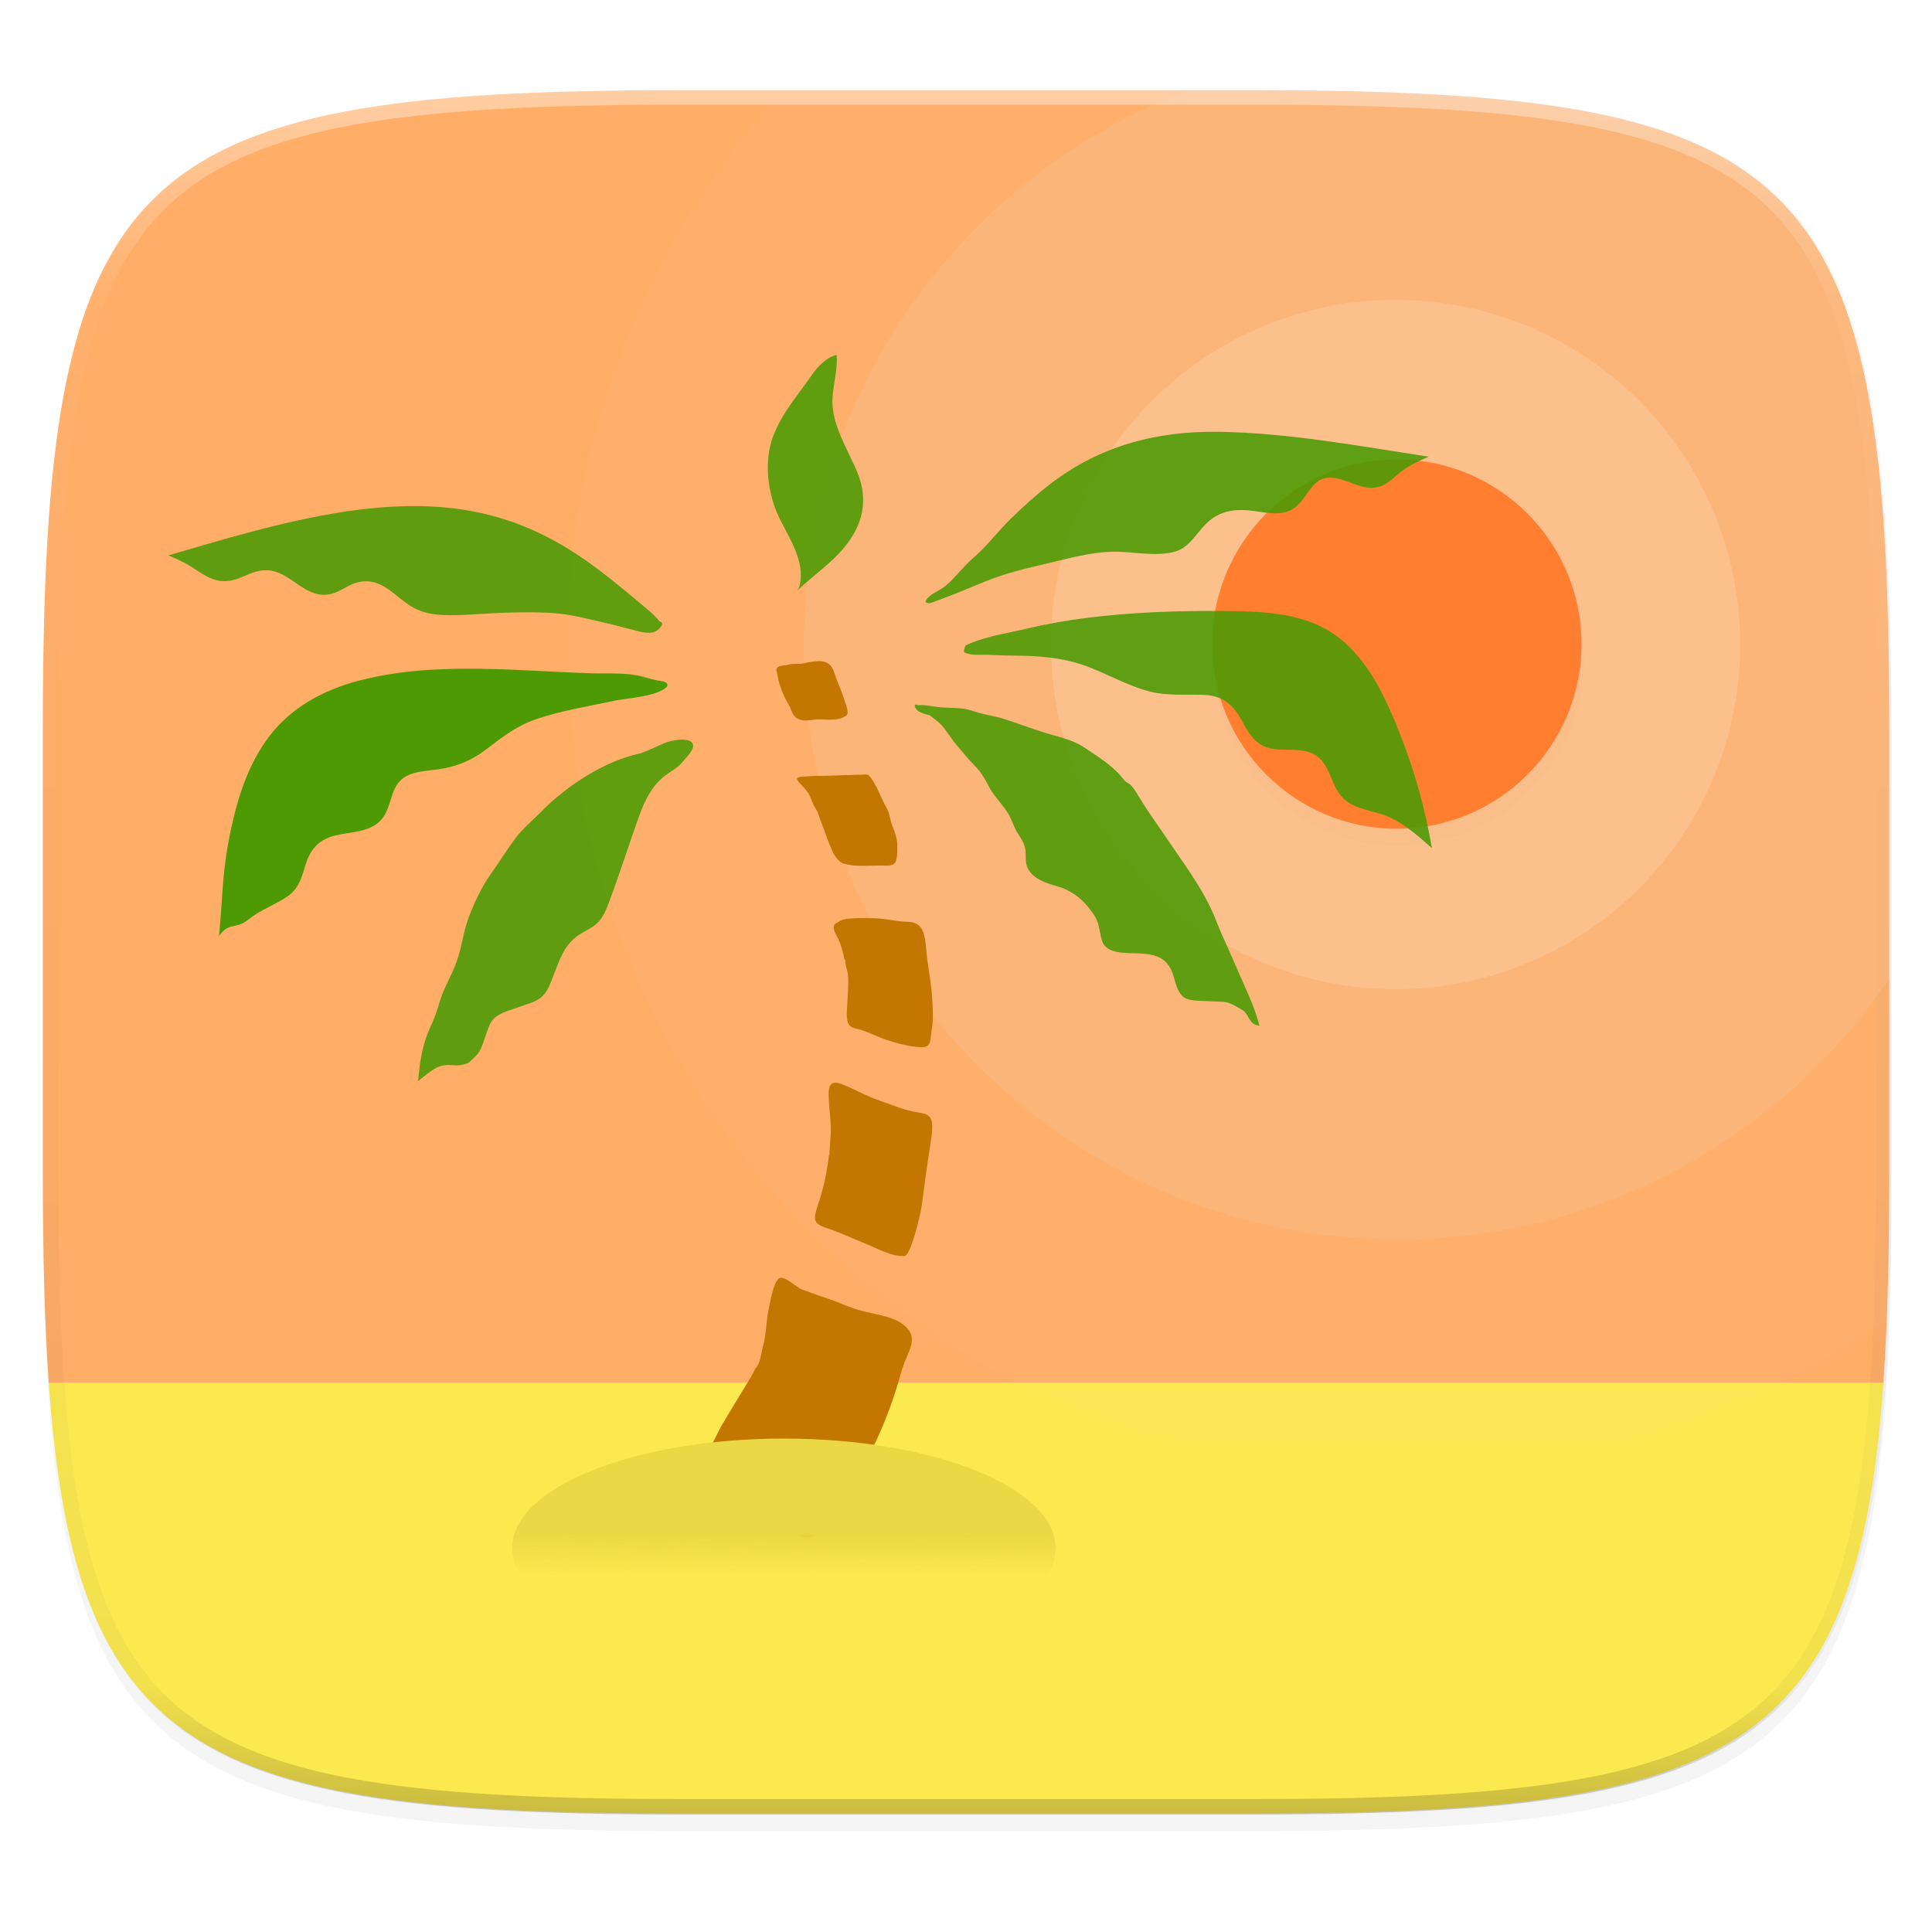
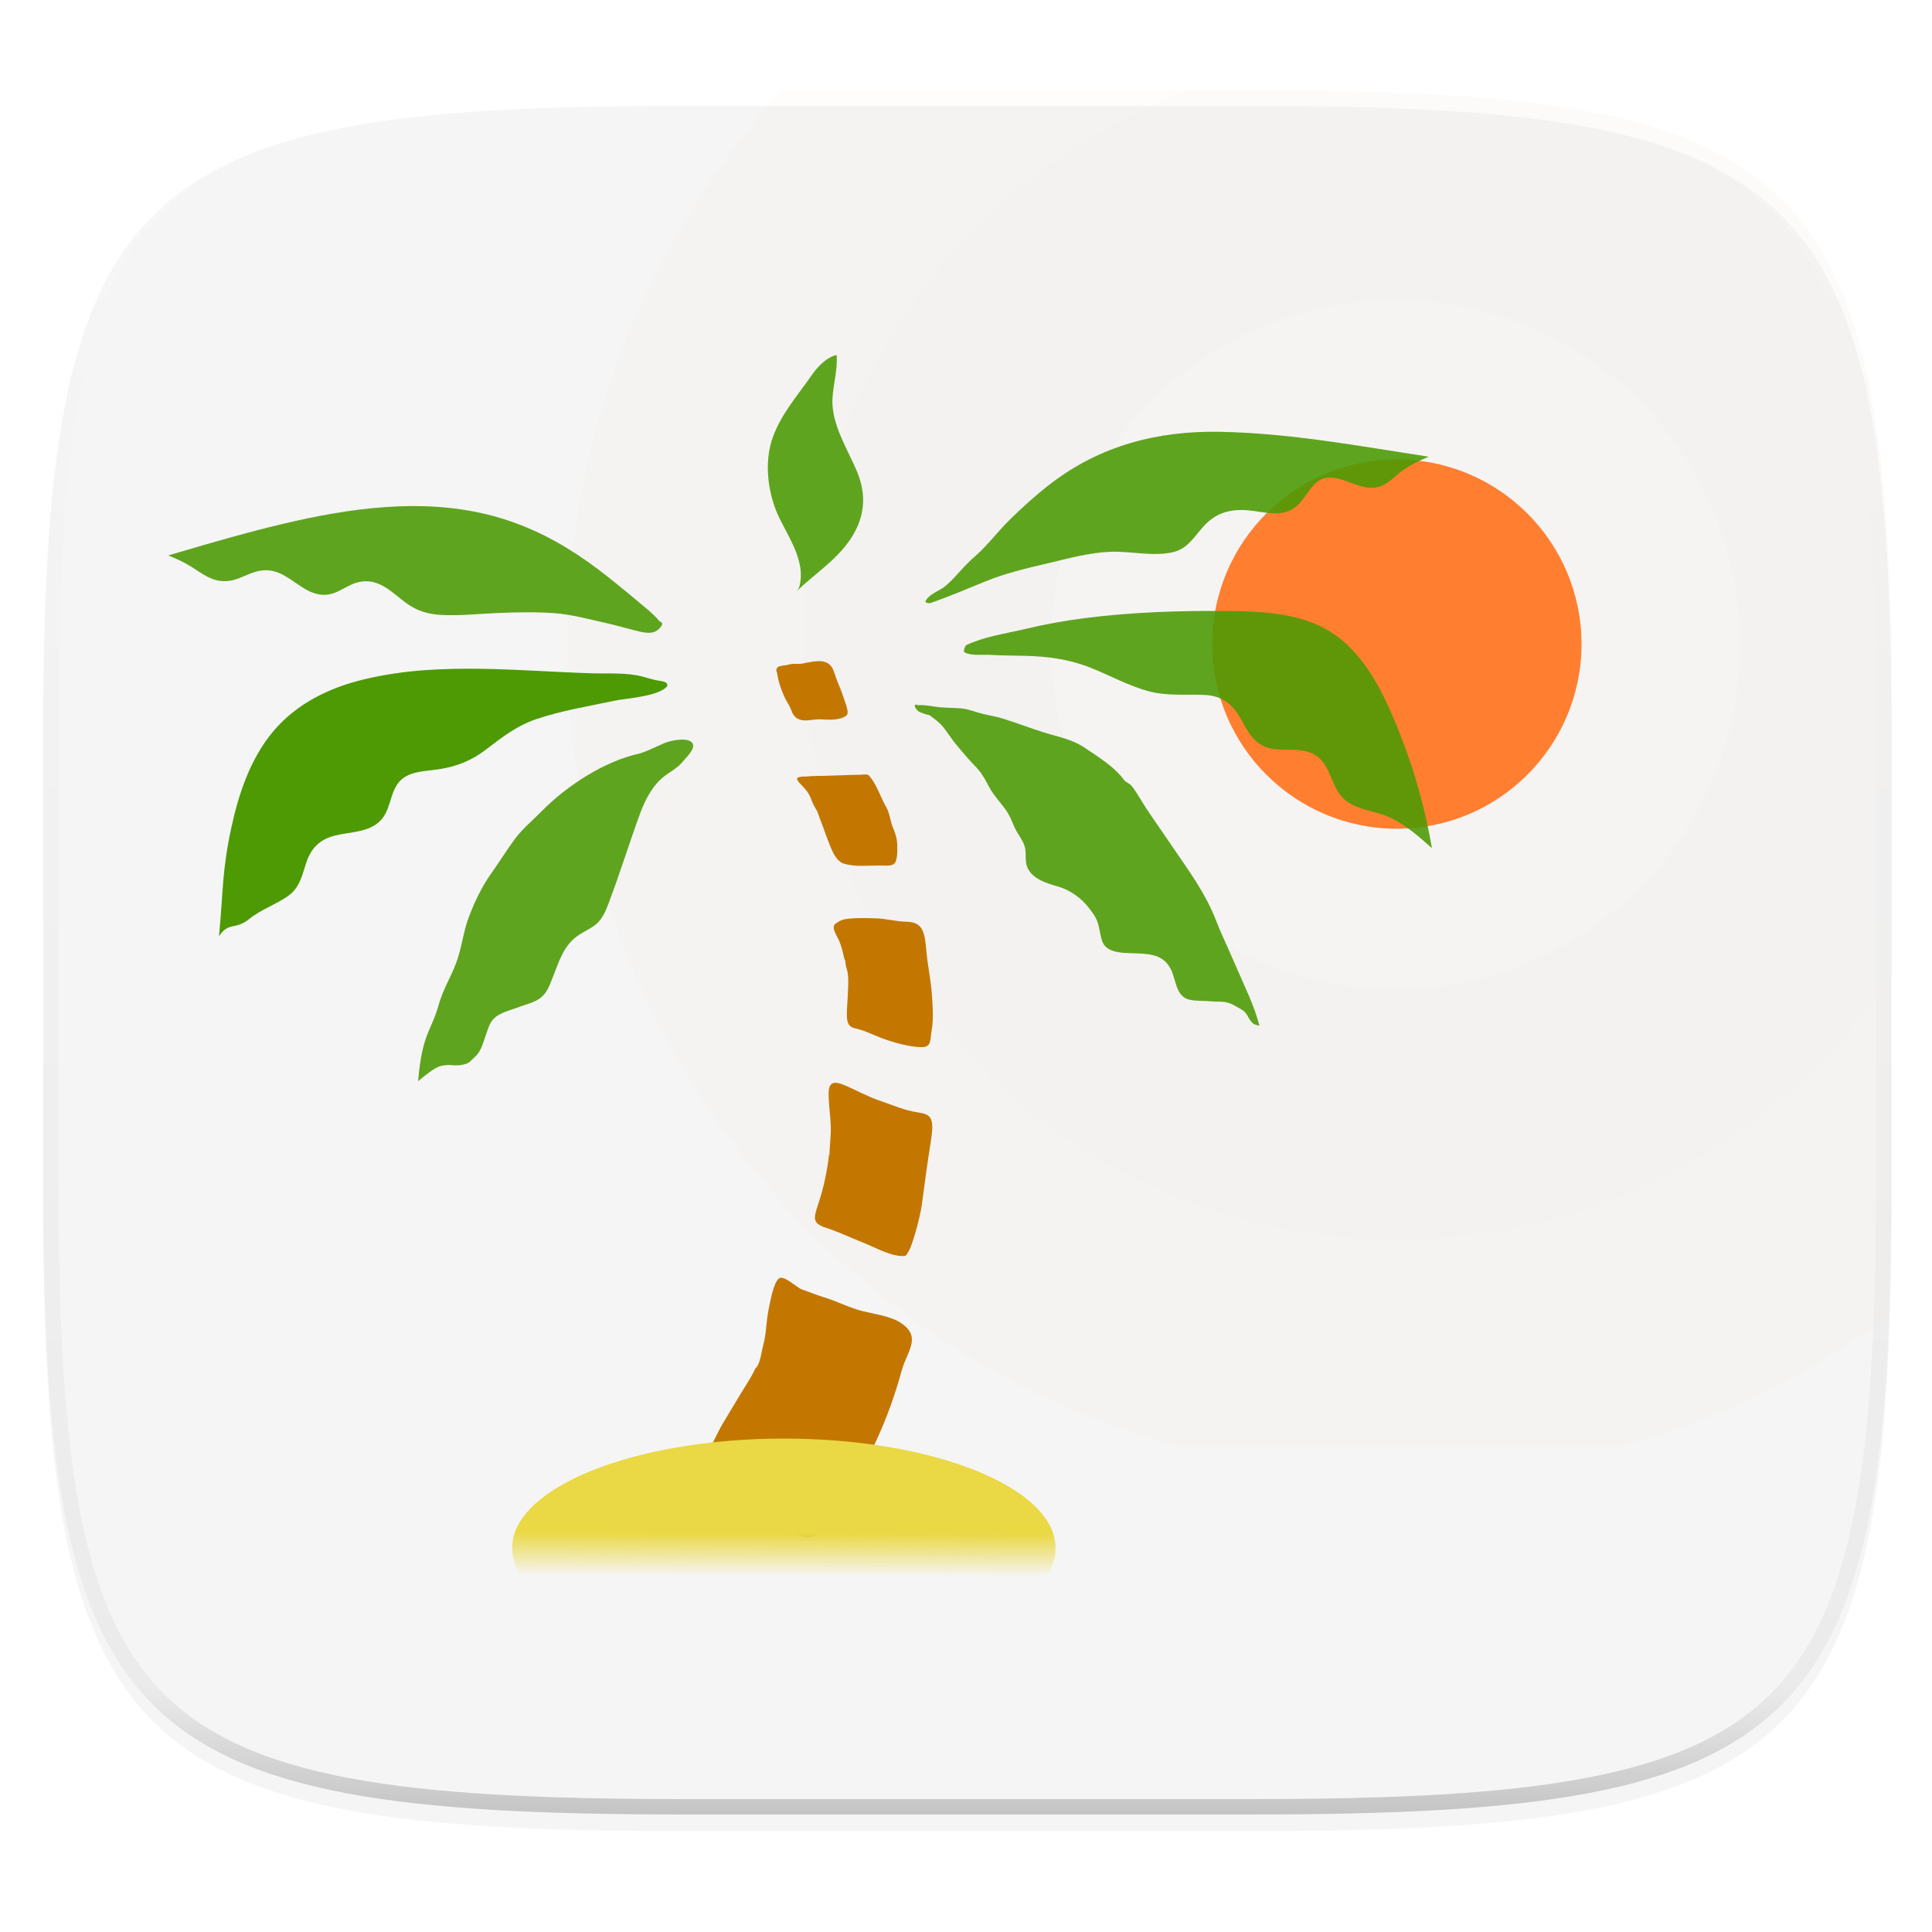
<svg xmlns="http://www.w3.org/2000/svg" width="256" height="256" version="1.1" viewBox="0 0 67.73 67.73">
  <defs>
    <filter id="filter1001" x="-.06" y="-.06" width="1.12" height="1.12" style="color-interpolation-filters:sRGB">
      <feGaussianBlur stdDeviation="1.2" />
    </filter>
    <linearGradient id="linearGradient1108" x1="296" x2="296" y1="-212" y2="236" gradientUnits="userSpaceOnUse">
      <stop style="stop-color:#ffffff" offset="0" />
      <stop style="stop-color:#ffffff;stop-opacity:.098" offset=".125" />
      <stop style="stop-color:#000000;stop-opacity:.098" offset=".925" />
      <stop style="stop-color:#000000;stop-opacity:.498" offset="1" />
    </linearGradient>
    <clipPath id="clipPath1082-3-61">
      <path d="M 361.938,-212 C 507.235,-212 528,-191.287 528,-46.125 V 70.125 C 528,215.286 507.235,236 361.938,236 H 214.062 C 68.765,236 48,215.286 48,70.125 V -46.125 C 48,-191.287 68.765,-212 214.062,-212 Z" style="fill:#8c59d9" />
    </clipPath>
    <filter id="filter956" x="-.02" y="-.03" width="1.046" height="1.05" style="color-interpolation-filters:sRGB">
      <feGaussianBlur stdDeviation="2.32" />
    </filter>
    <filter id="filter4569" x="-.01" y="-.01" width="1.023" height="1.025" style="color-interpolation-filters:sRGB">
      <feGaussianBlur stdDeviation="1.16" />
    </filter>
    <linearGradient id="linearGradient2237" x1="28.317" x2="28.308" y1="281.2" y2="284.013" gradientTransform="matrix(1.133,0,0,1.133,-4.242,-37.265)" gradientUnits="userSpaceOnUse">
      <stop style="stop-color:#ead844" offset="0" />
      <stop style="stop-color:#ead844" offset=".526" />
      <stop style="stop-color:#ead844;stop-opacity:0" offset="1" />
    </linearGradient>
  </defs>
  <g transform="translate(0,-229.267)">
-     <path transform="matrix(.27 0 0 .27 -7.129 220.56)" d="m188.969 44c72.649 0 83.031 10.357 83.031 82.938v58.125c0 72.581-10.383 82.938-83.031 82.938h-73.938c-72.649 0-83.031-10.357-83.031-82.938v-58.125c0-72.581 10.383-82.938 83.031-82.938z" style="filter:url(#filter4569);opacity:.1" />
    <path transform="matrix(.27 0 0 .27 -7.129 220.56)" d="m188.969 46c72.649 0 83.031 10.357 83.031 82.938v58.125c0 72.581-10.383 82.938-83.031 82.938h-73.938c-72.649 0-83.031-10.357-83.031-82.938v-58.125c0-72.581 10.383-82.938 83.031-82.938z" style="filter:url(#filter956);opacity:.2" />
-     <path d="m23.896 232.428c-19.594 0-22.394 2.793-22.394 22.369v15.677c0 2.742 0.059 5.143 0.207 7.265l4.108 2.158h56.099l4.108-2.158c0.148-2.122 0.207-4.523 0.207-7.265v-15.677c0-19.576-2.8-22.369-22.394-22.369z" style="fill:#ffad67" />
-     <path d="m1.709 277.739c0.911 13.027 5.338 15.104 22.187 15.104h19.942c16.85 0 21.277-2.077 22.187-15.104h-57.915z" style="fill:#fce94f" />
    <path transform="matrix(.135 0 0 .135 -4.971 261.017)" d="M 361.938,-212 C 507.235,-212 528,-191.287 528,-46.125 V 70.125 C 528,215.286 507.235,236 361.938,236 H 214.062 C 68.765,236 48,215.286 48,70.125 V -46.125 C 48,-191.287 68.765,-212 214.062,-212 Z" clip-path="url(#clipPath1082-3-61)" style="fill:none;opacity:.4;stroke-linecap:round;stroke-linejoin:round;stroke-width:8;stroke:url(#linearGradient1108)" />
    <path transform="matrix(.265 0 0 .265 0 229.267)" d="m249.797 174.232c0.237-5.882 0.527-11.512 0.527-18.49v-59.252c0-9.248-0.166-17.506-0.6-24.875-0.217-3.685-0.501-7.147-0.865-10.4-0.364-3.254-0.808-6.298-1.346-9.146-0.537-2.849-1.168-5.502-1.904-7.971-0.736-2.469-1.578-4.755-2.539-6.871-0.961-2.116-2.04-4.06-3.252-5.848-1.211-1.788-2.555-3.418-4.043-4.904-1.488-1.486-3.12-2.827-4.91-4.037-1.79-1.21-3.737-2.288-5.855-3.248s-4.407-1.8-6.879-2.535-5.127-1.366-7.979-1.902c-2.852-0.536-5.899-0.98-9.156-1.344-3.257-0.364-6.724-0.647-10.412-0.863-7.377-0.433-15.641-0.598-24.898-0.598h-62.307c-17.547 19.49-28.318 45.199-28.318 73.488 0 50.573 34.172 93.064 80.654 105.92h58.691c12.916-3.572 24.849-9.424 35.391-17.123z" style="fill:#ddcdc4;opacity:.05" />
    <path transform="matrix(.265 0 0 .265 0 229.267)" d="m250.324 128.898v-32.408c0-9.248-0.166-17.506-0.6-24.875-0.217-3.685-0.501-7.147-0.865-10.4-0.364-3.254-0.808-6.298-1.346-9.146-0.537-2.849-1.168-5.502-1.904-7.971-0.736-2.469-1.578-4.755-2.539-6.871-0.961-2.116-2.04-4.06-3.252-5.848-1.211-1.788-2.555-3.418-4.043-4.904-1.488-1.486-3.12-2.827-4.91-4.037-1.79-1.21-3.737-2.288-5.855-3.248s-4.407-1.8-6.879-2.535-5.127-1.366-7.979-1.902c-2.852-0.536-5.899-0.98-9.156-1.344-3.257-0.364-6.724-0.647-10.412-0.863-7.377-0.433-15.641-0.598-24.898-0.598h-8.473c-29.707 11.211-50.875 39.823-50.875 73.453 0 43.394 35.178 78.572 78.572 78.572 27.302 0 51.332-13.939 65.414-35.074z" style="fill:#ebebeb;opacity:.1" />
    <circle cx="48.924" cy="251.862" r="12.083" style="fill:#ffffff;opacity:.15" />
-     <circle transform="matrix(.27 0 0 .27 -7.129 220.56)" cx="208" cy="118" r="24" style="filter:url(#filter1001);opacity:.1" />
    <circle cx="48.97" cy="251.847" r="6.473" style="fill:#ff7e30" />
    <g transform="matrix(.418 0 0 .418 3.622 240.199)">
      <path d="m73.104 20.512c-1.177 1.005-1.833 2.065-2.726 2.661-0.401 0.27-1.233 0.594-1.426 1.122-0.032 0.089 0.278 0.179 0.436 0.124 1.545-0.54 3.036-1.176 4.552-1.796 1.695-0.694 3.455-1.109 5.234-1.526 1.749-0.408 3.486-0.901 5.291-0.974 1.72-0.068 3.623 0.438 5.309 0.017 1.337-0.335 1.879-1.592 2.815-2.466 1.129-1.054 2.491-1.178 3.961-0.966 1.326 0.192 2.638 0.495 3.688-0.555 0.83-0.829 1.259-2.259 2.636-2.248 1.476 0.012 2.874 1.323 4.365 0.679 0.641-0.277 1.136-0.839 1.691-1.246 0.688-0.504 1.449-0.859 2.231-1.189-5.797-0.887-11.666-1.985-17.544-2.088-5.199-0.091-9.99 1.153-14.156 4.344-1.199 0.918-2.32 1.935-3.4 2.989-1.165 1.139-2.112 2.501-3.417 3.494" style="fill-opacity:.893;fill:#4d9a05" />
      <path d="m72.406 27.937c1.534-0.716 3.245-0.941 4.881-1.332 1.706-0.407 3.432-0.72 5.171-0.937 3.801-0.474 7.669-0.609 11.496-0.579 3.219 0.026 6.812 0.119 9.506 2.115 2.753 2.04 4.252 5.519 5.452 8.617 1.15 2.975 1.977 6.02 2.517 9.159-1.109-0.984-2.236-1.991-3.602-2.607-1.144-0.516-2.588-0.583-3.597-1.361-1.067-0.822-1.179-2.269-1.972-3.287-0.948-1.217-2.446-0.929-3.806-1.024-1.615-0.114-2.243-1.056-2.954-2.386-0.728-1.359-1.597-2.123-3.186-2.188-1.623-0.067-3.155 0.115-4.749-0.335-1.646-0.466-3.155-1.298-4.736-1.932-1.799-0.723-3.622-0.964-5.55-1.012-0.984-0.024-1.97-0.02-2.953-0.08-0.527-0.032-1.569 0.1-2.098-0.211-0.146-0.087 0.09-0.642 0.18-0.62" style="fill-opacity:.893;fill:#4d9a05" />
      <path d="m68.24 33.001c0.592-0.081 1.258 0.096 1.837 0.154 0.612 0.063 1.301 0.048 1.92 0.11 0.604 0.061 1.166 0.306 1.739 0.447 0.538 0.133 1.114 0.221 1.646 0.384 1.177 0.363 2.326 0.809 3.475 1.17 1.192 0.376 2.374 0.567 3.437 1.287 1.235 0.837 2.441 1.548 3.319 2.716 0.133 0.176 0.446 0.283 0.608 0.47 0.195 0.224 0.357 0.477 0.515 0.728 0.35 0.559 0.68 1.123 1.061 1.669 0.67 0.961 1.334 1.944 2.002 2.919 1.331 1.943 2.668 3.786 3.503 5.943 0.442 1.145 0.961 2.205 1.456 3.356 0.433 1.006 0.919 2.068 1.354 3.084 0.327 0.766 0.634 1.6 0.846 2.423 9e-3 0.034-0.438-0.102-0.49-0.145-0.178-0.149-0.317-0.326-0.426-0.534-0.171-0.328-0.35-0.543-0.562-0.656-0.415-0.223-0.683-0.439-1.147-0.579-0.453-0.136-0.955-0.071-1.42-0.119-0.604-0.062-1.292-2e-3 -1.876-0.154-1.108-0.289-1.068-1.705-1.51-2.55-0.58-1.112-1.525-1.255-2.704-1.316-0.973-0.051-2.627 0.089-3.034-0.987-0.196-0.52-0.22-1.117-0.411-1.657-0.161-0.454-0.485-0.874-0.799-1.269-0.614-0.772-1.559-1.428-2.519-1.699-0.923-0.262-2.213-0.635-2.597-1.688-0.191-0.525-0.021-1.166-0.195-1.688-0.16-0.476-0.391-0.778-0.625-1.169-0.297-0.493-0.455-1.057-0.744-1.553-0.456-0.78-1.174-1.427-1.6-2.233-0.264-0.499-0.512-0.994-0.896-1.447-0.334-0.392-0.687-0.719-1.023-1.121-0.314-0.374-0.633-0.729-0.947-1.123-0.334-0.418-0.617-0.871-0.957-1.307-0.33-0.422-0.771-0.727-1.187-1.038-0.292-0.063-0.651-0.173-0.9-0.311-0.192-0.107-0.606-0.692-0.069-0.556" style="fill-opacity:.893;fill:#4d9a05" />
      <path d="m58.177 23.405c0.104-0.133 0.181-0.256 0.232-0.481 0.45-1.961-0.828-3.861-1.668-5.544-1.011-2.024-1.378-4.778-0.565-6.936 0.748-1.985 2.094-3.475 3.271-5.181 0.453-0.656 1.242-1.484 2.056-1.641 0.089 1.322-0.287 2.409-0.351 3.664-0.11 2.172 1.313 4.282 2.095 6.2 0.933 2.288 0.463 4.367-1.091 6.254-1.168 1.42-2.673 2.404-3.979 3.665" style="fill-opacity:.893;fill:#4d9a05" />
      <path d="m46.62 25.933c-0.453-0.58-1.094-1.063-1.652-1.538-0.595-0.507-1.205-0.997-1.81-1.493-1.103-0.906-2.239-1.772-3.432-2.556-1.166-0.766-2.386-1.451-3.66-2.021-1.264-0.565-2.578-1.017-3.923-1.343-1.364-0.331-2.756-0.534-4.156-0.629-1.435-0.097-2.876-0.08-4.31 0.02-1.464 0.102-2.921 0.289-4.367 0.535-1.458 0.247-2.905 0.554-4.344 0.896-1.435 0.341-2.86 0.717-4.281 1.111-1.412 0.393-2.819 0.803-4.226 1.217-0.337 0.099-0.674 0.198-1.01 0.297 0.661 0.27 1.305 0.559 1.911 0.938 0.599 0.376 1.173 0.813 1.845 1.055 0.679 0.244 1.363 0.21 2.038-0.031 0.678-0.243 1.311-0.605 2.036-0.696 1.517-0.189 2.469 0.874 3.669 1.568 0.584 0.338 1.251 0.55 1.931 0.444 0.679-0.105 1.239-0.511 1.848-0.797 0.637-0.3 1.317-0.407 2.004-0.219 0.689 0.189 1.267 0.618 1.813 1.063 0.542 0.44 1.081 0.884 1.718 1.183 0.657 0.309 1.369 0.443 2.09 0.482 1.565 0.084 3.144-0.094 4.707-0.16 1.558-0.065 3.147-0.097 4.704 8e-3 1.509 0.102 2.991 0.521 4.463 0.849 0.791 0.176 1.565 0.406 2.351 0.601 0.568 0.142 1.384 0.379 1.902-0.021 0.125-0.097 0.255-0.234 0.337-0.368 0.125-0.212 8e-3 -0.307-0.196-0.395" style="fill-opacity:.893;fill:#4d9a05" />
      <path d="m46.867 30.978c-0.634-0.076-1.072-0.235-1.658-0.389-1.348-0.353-2.798-0.232-4.179-0.273-1.552-0.046-3.102-0.13-4.652-0.207-3.1-0.155-6.206-0.277-9.306-0.065-1.755 0.121-3.508 0.371-5.22 0.782-2.892 0.695-5.631 2.023-7.577 4.329-1.94 2.3-2.917 5.233-3.544 8.133-0.789 3.646-0.67 5.358-1.029 9.066 0.872-1.241 1.328-0.469 2.521-1.427 1.002-0.805 2.215-1.2 3.256-1.925 0.963-0.67 1.176-1.666 1.513-2.723 0.408-1.276 1.13-2.03 2.449-2.36 1.256-0.314 2.811-0.246 3.785-1.235 0.848-0.86 0.789-2.16 1.463-3.111 0.749-1.057 2.234-1.032 3.389-1.201 1.513-0.221 2.798-0.728 4.014-1.661 1.348-1.034 2.584-2 4.219-2.552 2.127-0.718 4.348-1.077 6.538-1.538 0.564-0.119 1.148-0.166 1.717-0.262 0.735-0.123 1.535-0.25 2.21-0.583 0.127-0.063 0.261-0.14 0.372-0.229 0.066-0.054 0.144-0.115 0.155-0.206 0.037-0.31-0.402-0.338-0.606-0.407" style="fill:#4d9a05" />
      <path d="m44.99 37.04c-2.973 0.636-6.159 2.733-8.246 4.861-0.741 0.755-1.597 1.455-2.219 2.297-0.712 0.965-1.322 1.961-2.018 2.938-0.776 1.092-1.362 2.347-1.842 3.593-0.475 1.233-0.606 2.656-1.078 3.893-0.507 1.327-1.082 2.154-1.469 3.529-0.626 2.225-1.369 2.318-1.717 6.372 1.328-1.101 1.654-1.216 1.998-1.294 0.687-0.156 1.037 0.054 1.688-0.078 0.683-0.138 0.606-0.246 1.133-0.722 0.483-0.437 0.643-1.187 0.855-1.755 0.254-0.684 0.337-1.238 1.004-1.656 0.567-0.355 1.216-0.495 1.83-0.732 0.58-0.224 1.28-0.363 1.787-0.775 0.539-0.439 0.722-1.01 0.973-1.634 0.567-1.409 0.919-2.756 2.21-3.614 0.515-0.343 1.129-0.592 1.559-1.004 0.455-0.437 0.718-1.074 0.929-1.629 0.938-2.465 1.722-5.015 2.633-7.508 0.426-1.166 1.065-2.449 2.133-3.238 0.468-0.347 1.048-0.645 1.457-1.152 0.254-0.317 1-1.001 0.864-1.449-0.214-0.701-1.898-0.325-2.354-0.133-0.671 0.285-1.396 0.663-2.11 0.89" style="fill-opacity:.893;fill:#4d9a05" />
      <path d="m56.51 30.271c-0.113-0.182-0.084-0.456 0.187-0.54 0.335-0.104 0.505-0.06 0.842-0.159 0.356-0.105 0.792-3e-3 1.155-0.085 0.418-0.094 1.218-0.25 1.644-0.168 0.913 0.176 0.9 0.906 1.232 1.684 0.205 0.479 0.393 0.968 0.551 1.464 0.105 0.33 0.485 1.184 0.192 1.397-0.616 0.45-1.607 0.337-2.178 0.31-0.549-0.026-1.212 0.212-1.73 0.022-0.268-0.098-0.507-0.26-0.669-0.696-0.18-0.485-0.319-0.636-0.546-1.071-0.168-0.321-0.401-0.947-0.498-1.294-0.094-0.337-0.21-0.852-0.213-1.205" style="fill:#c37700" />
      <path d="m59.977 42.021c-0.293-0.38-0.484-0.797-0.648-1.241-0.16-0.434-0.481-0.798-0.797-1.114-0.082-0.082-0.382-0.397-0.351-0.525 0.047-0.187 0.646-0.157 0.813-0.175 0.598-0.061 1.227-0.035 1.834-0.063 0.634-0.03 1.25-0.031 1.875-0.064 0.273-0.015 0.552-2e-3 0.827-0.016 0.232-0.011 0.545-0.089 0.704 0.092 0.348 0.394 0.642 0.972 0.856 1.453 0.209 0.472 0.355 0.789 0.617 1.257 0.25 0.449 0.303 1.137 0.51 1.608 0.195 0.444 0.371 1.004 0.371 1.519 0 0.498 0.029 0.854-0.117 1.311-0.156 0.49-0.83 0.37-1.285 0.37-0.529 0-1.06 0.032-1.576 0.031-0.562-1e-3 -1.036-0.041-1.549-0.202-0.375-0.119-0.723-0.616-0.883-0.963-0.42-0.906-0.714-1.864-1.075-2.782-0.123-0.314-0.228-0.739-0.426-1.003" style="fill:#c37700" />
      <path d="m62.258 54.728c-0.214-0.848-0.294-1.563-0.742-2.374-0.543-0.983-0.089-1.022 0.085-1.16 0.346-0.271 0.864-0.303 1.283-0.329 0.622-0.039 1.249-0.021 1.871 0 0.974 0.031 1.636 0.26 2.647 0.287 1.348 0.037 1.493 0.905 1.63 2.487 0.101 1.166 0.36 2.321 0.447 3.487 0.078 1.042 0.17 2.14-0.014 3.176-0.136 0.764 0.014 1.36-0.824 1.368-1 9e-3 -2.572-0.446-3.485-0.806-0.768-0.303-1.277-0.585-2.122-0.776-0.977-0.222-0.627-1.229-0.565-3.488 0.013-0.453 0.028-0.918-0.083-1.362-0.043-0.175-0.112-0.333-0.128-0.51-0.048-0.557 0.014-0.28-0.079-0.43" style="fill:#c37700" />
      <path d="m60.901 70.793c0-0.855 0.145-1.674 0.108-2.532-0.036-0.888-0.177-1.81-0.179-2.7-2e-3 -1.037 0.529-1.031 1.262-0.729 1.024 0.423 1.972 0.971 3.029 1.329 1.189 0.402 2.006 0.801 3.256 0.992 1.083 0.166 1.351 0.456 0.999 2.591-0.259 1.574-0.52 3.587-0.734 5.173-0.128 0.94-0.935 4.233-1.446 4.269-1.077 0.074-2.379-0.686-3.474-1.122-1.261-0.502-2.022-0.89-3.074-1.229-1.737-0.562-0.72-1.153-0.114-4.117 0.143-0.698 0.264-1.355 0.331-2.068" style="fill:#c37700" />
      <path d="m54.641 88.677c0.473-0.4 0.537-1.414 0.698-1.982 0.275-0.978 0.244-2.004 0.453-2.992 0.11-0.523 0.401-2.294 0.876-2.638 0.42-0.302 1.497 0.78 1.932 0.929 0.865 0.294 0.992 0.392 1.866 0.661 1.065 0.327 2.188 0.91 3.271 1.169 0.866 0.205 2.253 0.422 3.023 0.893 1.981 1.21 0.648 2.425 0.191 4.102-1.075 3.945-2.764 7.746-5.164 11.066-0.811 1.121-1.505 3.286-3.095 2.848-0.814-0.225-1.98-1.369-2.643-1.87-0.859-0.649-1.692-1.335-2.519-2.026-2.122-1.774-3.702-1.892-2.833-3.229 0.393-0.605 0.825-1.634 1.182-2.244 0.534-0.913 1.095-1.811 1.636-2.72 0.487-0.822 0.945-1.425 1.285-2.322 0.017-0.046 0.352-0.789 0.366-0.834" style="fill:#c37700" />
    </g>
    <ellipse cx="27.479" cy="283.537" rx="9.525" ry="3.838" style="fill:url(#linearGradient2237)" />
  </g>
</svg>